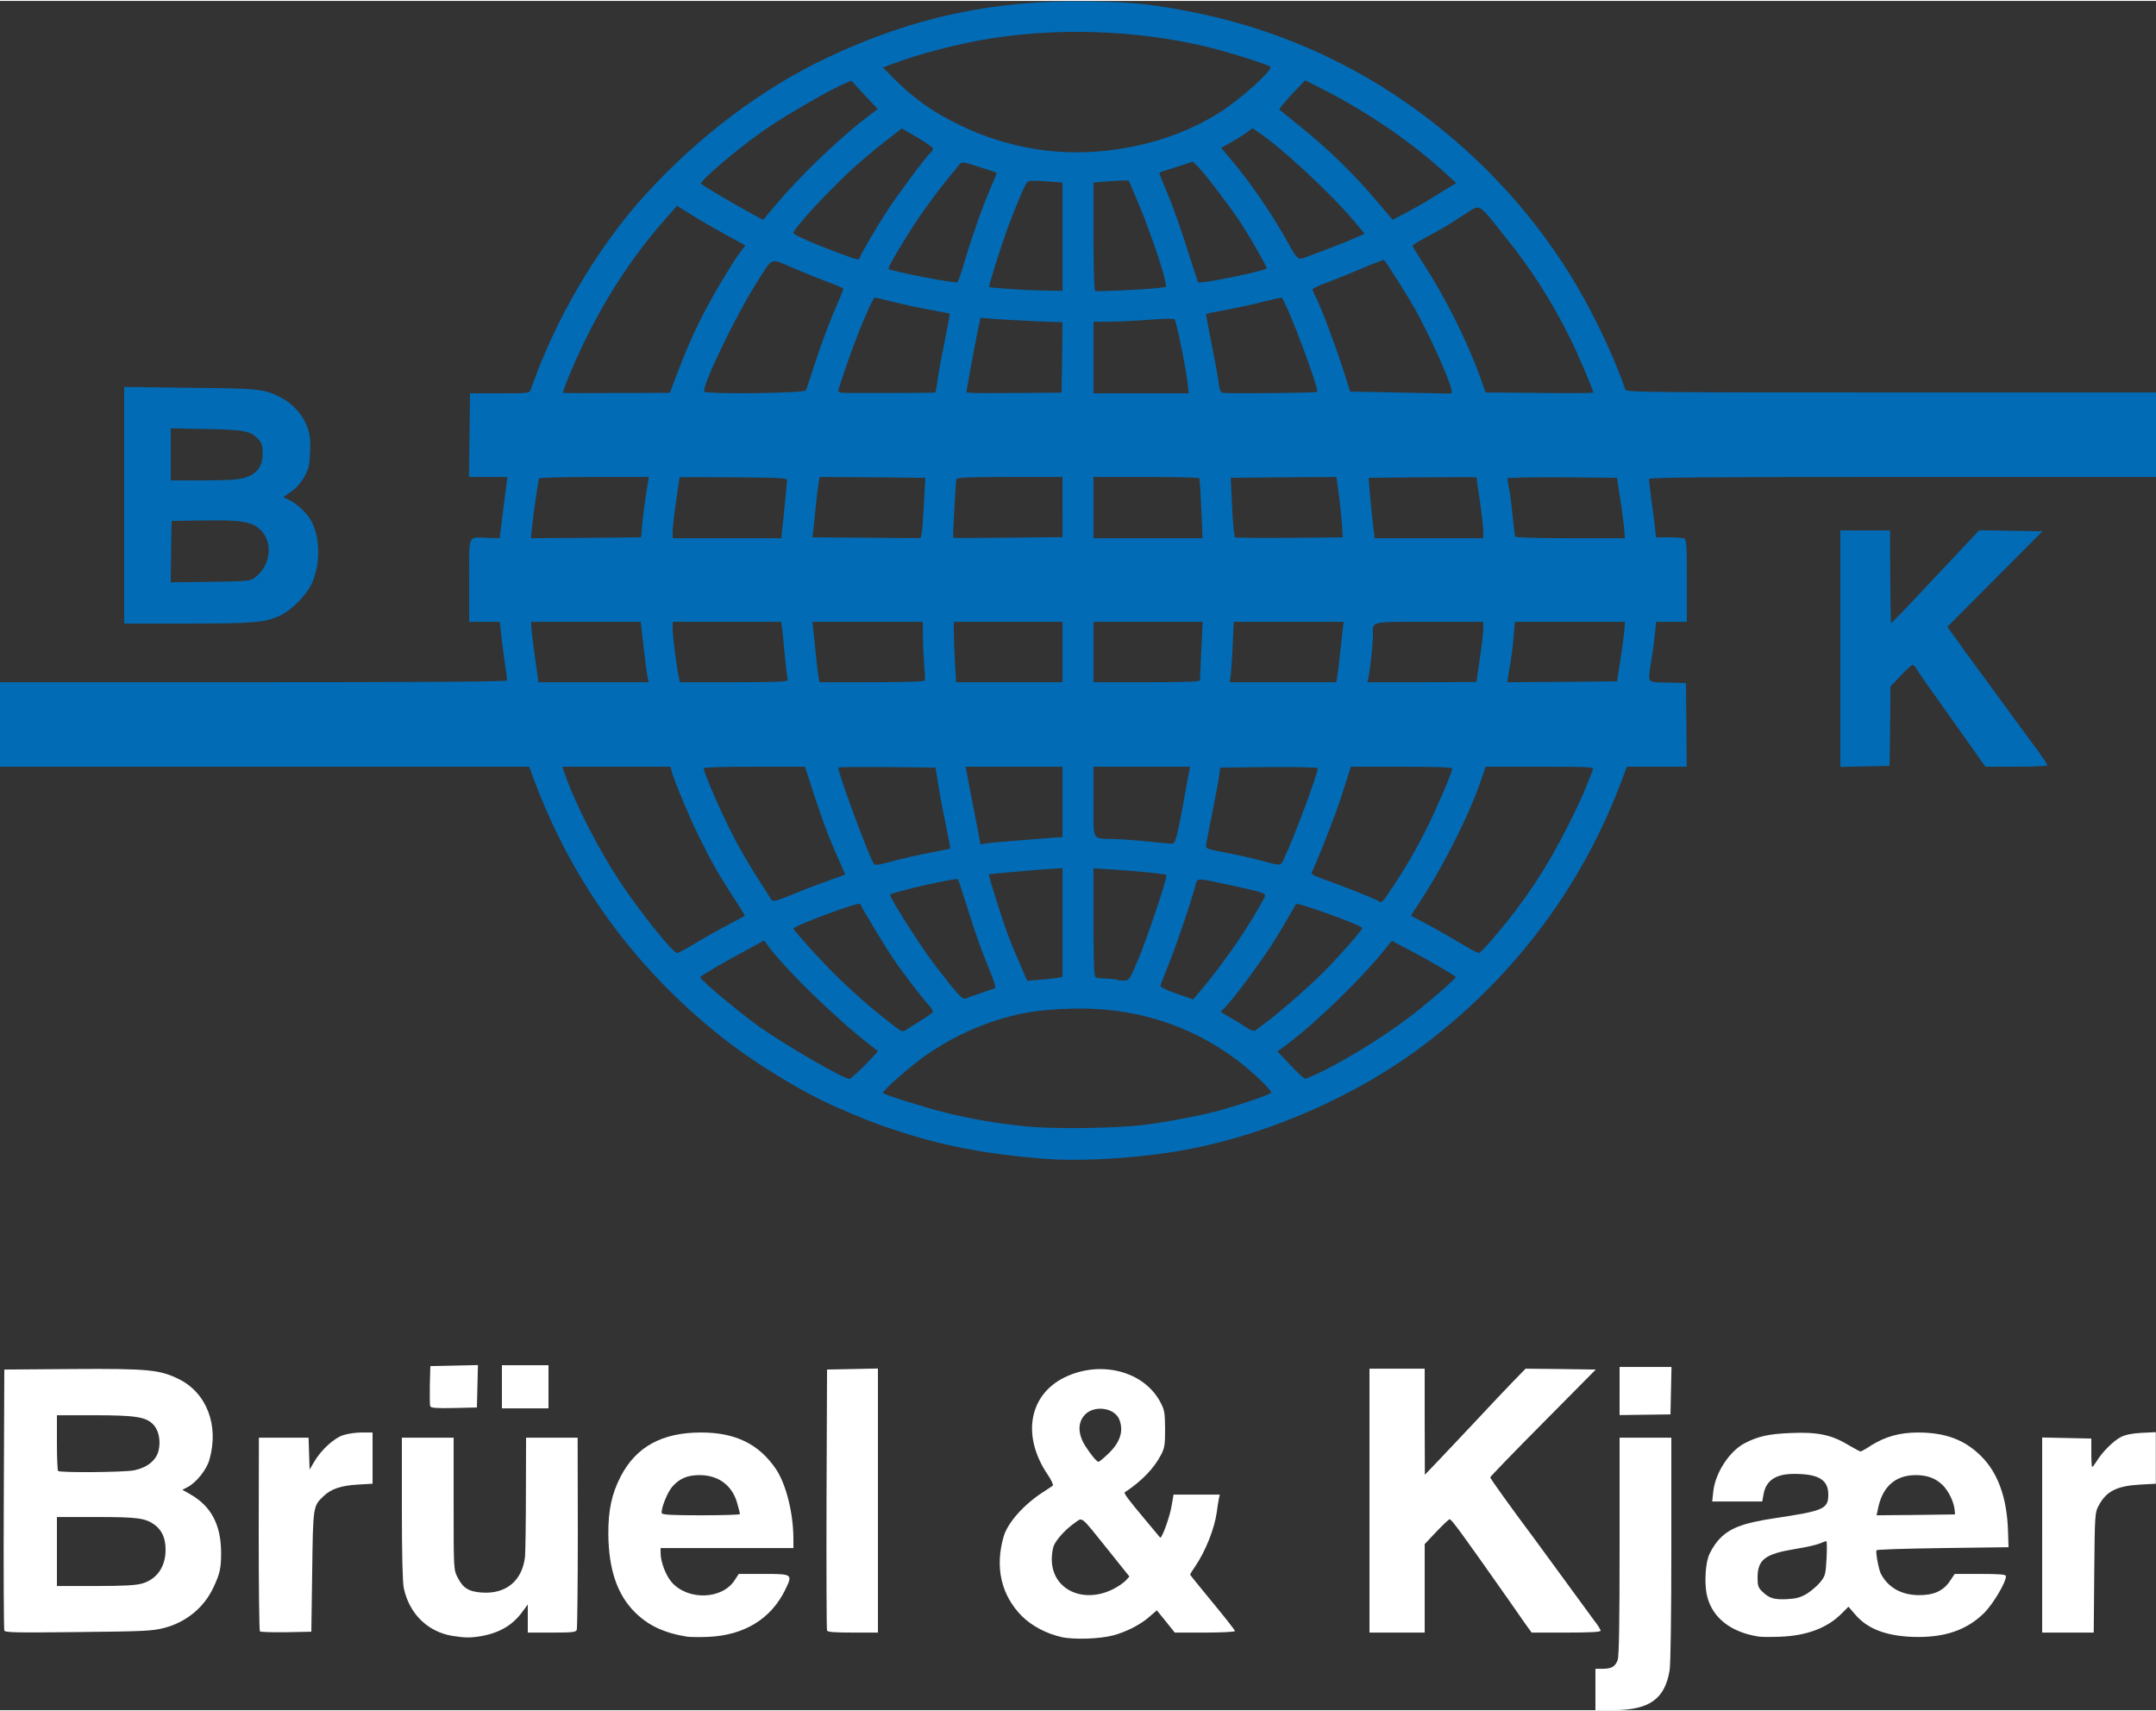
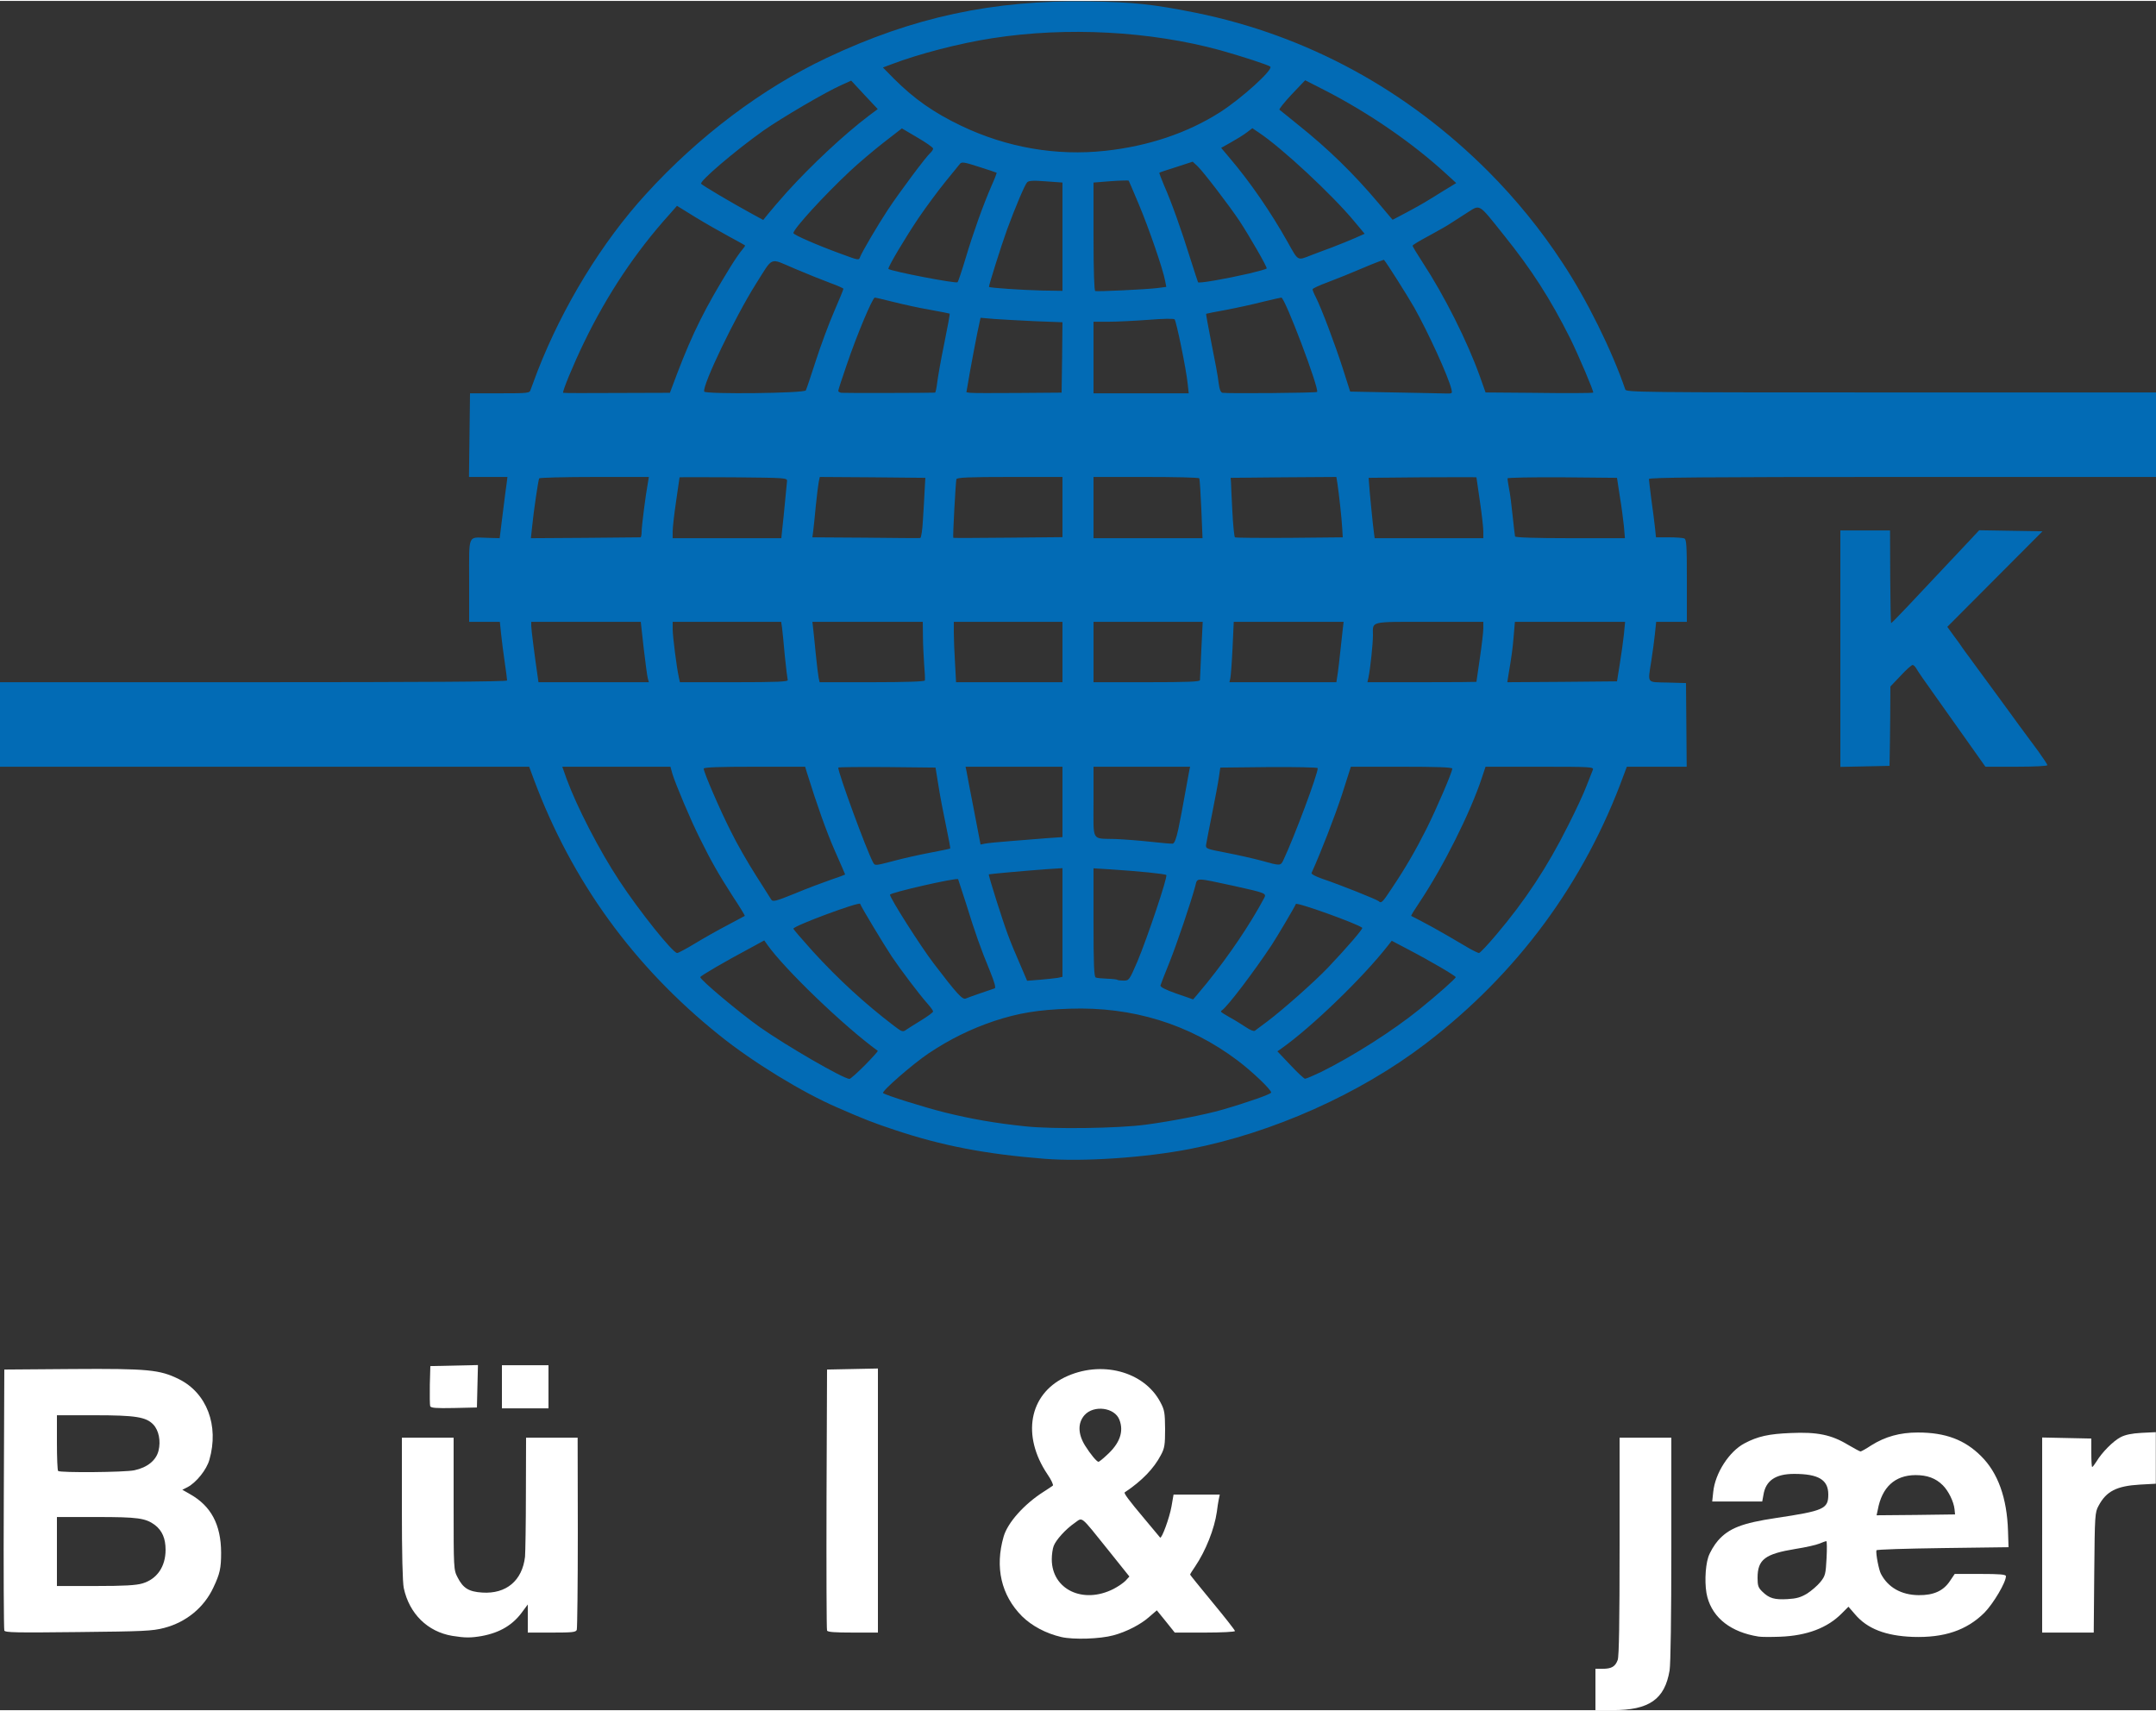
<svg xmlns="http://www.w3.org/2000/svg" version="1.0" width="126px" height="100px" viewBox="0 0 1250 991" preserveAspectRatio="xMidYMid meet">
  <rect x="0" y="0" width="1250" height="991" fill="#333333" stroke="none" />
  <g fill="#026bb5">
    <path d="M605.5 671.3 c-34.1 -2.7 -59.5 -7.6 -86.7 -16.7 -12.1 -4 -18 -6.3 -33.3 -13 -20.2 -8.7 -49.2 -26.4 -68.5 -42 -49.6 -39.8 -85.4 -89.1 -107.5 -148.3 l-2.7 -7.3 -153.4 0 -153.4 0 0 -24.5 0 -24.5 147 0 c98 0 147 -0.3 147 -1 0 -0.6 -0.6 -5.4 -1.4 -10.8 -0.8 -5.3 -1.7 -12.7 -2.1 -16.4 l-0.7 -6.8 -8.9 0 -8.9 0 0 -23.9 c0 -27.5 -1 -25.1 10.6 -24.8 l7.1 0.2 1.8 -14.5 c1 -8 2 -16 2.3 -17.7 l0.4 -3.3 -11.1 0 -11.2 0 0.3 -24.2 0.3 -24.3 17.3 0 c16.4 0 17.3 -0.1 17.8 -2 0.4 -1.1 2.2 -6 4.1 -11 14.7 -37.6 37.3 -74.6 62.8 -102.5 30.5 -33.5 67.4 -61.3 104.9 -79 49.9 -23.6 96.3 -33.6 152.1 -32.7 25.6 0.4 37 1.6 61.9 6.6 64.3 13.1 122.2 44.6 169.6 92.1 16 16.1 30.3 33.6 43 53 13.9 21 28.5 50.5 36.3 73.3 0.6 1.6 8.8 1.7 154.2 1.7 l153.5 0 0 24.5 0 24.5 -147 0 c-116 0 -147 0.3 -147 1.2 0 0.7 0.7 6 1.4 11.8 0.8 5.8 1.8 13.1 2.1 16.3 l0.6 5.7 7.4 0 c4 0 8 0.3 8.9 0.6 1.4 0.5 1.6 3.6 1.6 24.5 l0 23.9 -8.9 0 -8.9 0 -0.7 6.8 c-0.4 3.7 -1.3 10.8 -2.1 15.7 -2.1 13.6 -3 12.4 9.4 12.7 l10.7 0.3 0.2 24.3 0.2 24.2 -17.4 0 -17.3 0 -1.8 4.8 c-22.7 62.3 -61.7 115.2 -114.9 155.8 -38.1 29.1 -88.7 51.7 -136.5 61 -26.1 5.1 -62.2 7.5 -84.5 5.7z m59 -19.8 c14.4 -1.9 34.4 -5.8 44 -8.6 14.6 -4.2 28.5 -9.1 28.5 -10 0 -1.7 -11 -12.2 -19.5 -18.6 -28 -21.1 -61 -31.3 -97.5 -30 -18.1 0.6 -29.6 2.5 -43.8 7.2 -13.6 4.6 -25.5 10.5 -37.7 18.6 -9.5 6.4 -27.6 22.2 -26.5 23.1 1.3 1.2 23.9 8.3 36 11.3 15.4 3.8 29.3 6.2 46.5 8 15.8 1.7 54.1 1.2 70 -1z m-163 -34.5 c4.3 -4.4 7.7 -8.1 7.4 -8.3 -19.6 -14.2 -54.2 -47.5 -64.1 -61.6 l-1.7 -2.4 -8.8 4.8 c-14.1 7.5 -28.3 15.8 -28.3 16.5 0 1.6 22.6 20.5 34.4 28.9 15.5 10.9 48.5 30 52.1 30.1 0.6 0 4.6 -3.6 9 -8z m264.6 3.9 c18.5 -9.2 41.6 -23.9 56.9 -36.3 10.4 -8.4 21 -17.8 21 -18.6 0 -0.7 -14.2 -9.1 -27.8 -16.2 l-9.3 -4.9 -2.2 2.8 c-14.6 18.7 -44.5 47.5 -61.8 59.7 l-2.3 1.6 7.5 7.9 c4 4.3 7.9 7.9 8.5 8 0.7 0 4.9 -1.8 9.5 -4z m-231.8 -30 c3.7 -2.3 6.7 -4.5 6.7 -5 0 -0.5 -1.5 -2.6 -3.3 -4.6 -4.8 -5.4 -15.6 -19.7 -20.7 -27.3 -4.5 -6.8 -17.8 -28.8 -18.3 -30.5 -0.5 -1.4 -38.7 12.8 -38.7 14.4 0 0.4 5.1 6.3 11.3 13.2 15 16.4 30.2 30.3 47.1 43.2 4.6 3.5 5.1 3.6 7 2.2 1.2 -0.8 5.1 -3.3 8.9 -5.6z m200.7 0.6 c9 -6.8 27.2 -22.9 35 -31.1 11 -11.6 20.3 -22.4 19.8 -23 -2.3 -2.2 -38.1 -15.1 -38.5 -13.8 -0.4 1.3 -10.9 19 -14.1 23.9 -10.3 15.5 -25.3 35.3 -28.7 37.7 -1.2 0.8 -1.2 0.8 5 4.4 2.8 1.5 6.8 4.1 9 5.5 2.2 1.5 4.4 2.4 5 2 0.5 -0.4 3.9 -2.9 7.5 -5.6z m-166.5 -16.2 c3.9 -1.3 7.5 -2.6 8.2 -2.8 0.8 -0.3 -0.1 -3.5 -2.8 -10.2 -5.2 -12.5 -8.7 -22.4 -13.9 -39.3 -2.4 -7.4 -4.4 -13.6 -4.5 -13.8 -0.9 -1 -39.5 7.8 -39.5 9 0 2 17.6 29.7 25.3 39.8 13.5 17.7 16.7 21.2 18.6 20.4 0.9 -0.4 4.8 -1.8 8.6 -3.1z m131.3 -6 c12.9 -16 25.1 -34.1 33.1 -49.1 1.5 -2.8 1 -3 -17.5 -7.1 -22.8 -4.9 -21.1 -4.9 -22.4 0.1 -2.6 9.6 -10.5 33 -15 44.3 -2.7 6.6 -5 12.6 -5.2 13.3 -0.2 0.9 2.9 2.5 9.2 4.7 5.2 1.8 9.6 3.3 9.7 3.4 0.1 0.1 3.7 -4.3 8.1 -9.6z m-86.5 -2.9 l2.7 -0.6 0 -31.5 0 -31.5 -9.2 0.6 c-12.4 0.9 -33.2 2.8 -33.5 3 -0.4 0.4 8.2 27.5 11.1 35.1 1.4 3.9 4.5 11.4 6.9 16.8 l4.2 9.8 7.5 -0.6 c4.1 -0.3 8.7 -0.9 10.3 -1.1z m46.2 -9.6 c5.8 -13.9 17.6 -49 16.7 -50 -0.7 -0.7 -15.6 -2.2 -32.4 -3.3 l-9.8 -0.6 0 31.4 c0 24.3 0.3 31.6 1.3 31.9 0.6 0.3 3.7 0.6 6.7 0.7 3 0.1 5.7 0.4 5.9 0.7 0.2 0.2 1.9 0.4 3.6 0.4 3.1 0 3.3 -0.3 8 -11.2z m-256.6 -10.3 c4.9 -3 13.4 -7.8 18.8 -10.6 5.4 -2.9 9.9 -5.3 10.1 -5.4 0.2 -0.2 -3 -5.4 -7.1 -11.6 -8.1 -12.6 -12.4 -20.1 -19 -33.5 -5.2 -10.3 -13.9 -31 -15.8 -37.1 l-1.2 -4.3 -31.3 0 -31.4 0 2.6 7.3 c5.8 15.8 18.9 41.3 30.4 58.7 11.7 17.8 31.1 42 33.6 42 0.7 0 5.3 -2.5 10.3 -5.5z m464.6 -5.1 c16.7 -19.7 29.6 -39.2 41.6 -63.2 4.3 -8.4 9.1 -18.7 10.7 -23 1.7 -4.2 3.3 -8.5 3.7 -9.4 0.7 -1.7 -1.2 -1.8 -30.8 -1.8 l-31.4 0 -2.1 6.3 c-6.7 20.3 -22.4 51.7 -36.4 72.6 -2.7 4 -4.8 7.4 -4.6 7.6 0.2 0.1 2.8 1.5 5.8 3 3 1.5 9.8 5.3 15 8.3 5.2 3 11.3 6.6 13.5 7.9 2.2 1.2 4.5 2.3 5 2.3 0.6 0 5.1 -4.8 10 -10.6z m-385.7 -31.9 c4.5 -1.5 8.2 -2.9 8.2 -3 0 -0.1 -2.6 -6.2 -5.9 -13.6 -4.9 -11.1 -10.7 -27.5 -16.3 -45.6 l-1 -3.3 -29.4 0 c-20 0 -29.4 0.3 -29.4 1.1 0 2.1 9.3 23.7 15.7 36.3 3.5 7.2 10.1 18.6 14.5 25.5 4.4 7 8.5 13.3 9 14.2 0.9 1.3 2.6 0.9 13.7 -3.6 6.9 -2.9 16.3 -6.4 20.9 -8z m325 5.2 c7.8 -11.6 13.8 -21.9 20.2 -34.6 5.9 -11.8 15 -33 15 -35 0 -0.8 -9.4 -1.1 -29.4 -1.1 l-29.4 0 -5.2 16.3 c-4.2 12.7 -11.9 32.7 -17.6 45.3 -0.3 0.6 2.3 2 6.3 3.4 9.9 3.3 31.7 12 32.7 13 1.4 1.4 2.2 0.6 7.4 -7.3z m-288.6 -16.1 c5.1 -1.4 14.5 -3.5 20.8 -4.7 6.3 -1.2 11.7 -2.3 11.9 -2.5 0.2 -0.1 -0.9 -6 -2.4 -13.1 -1.5 -7 -3.5 -17.5 -4.4 -23.3 l-1.7 -10.5 -28.2 -0.3 c-15.5 -0.1 -28.2 0 -28.2 0.3 0 3.3 16.2 47.4 20.1 54.8 1.2 2.2 0.9 2.2 12.1 -0.7z m225.8 -0.3 c6.5 -13.8 20 -49.9 20 -53.5 0 -0.4 -12.6 -0.7 -28.2 -0.6 l-28.3 0.3 -0.8 5.5 c-0.4 3 -2.2 12.5 -3.9 21 -1.7 8.5 -3.3 16.6 -3.5 18 -0.4 2.5 -0.2 2.6 11.8 4.9 6.8 1.3 15.9 3.4 20.4 4.6 10.6 3 11 3 12.5 -0.2z m-158 -11.2 c6.9 -0.6 16.4 -1.3 21.3 -1.7 l8.7 -0.6 0 -20.4 0 -20.4 -28.1 0 -28.1 0 0.6 2.8 c0.2 1.5 2.2 11.6 4.3 22.5 l3.8 19.8 2.5 -0.5 c1.4 -0.3 8.1 -1 15 -1.5z m97.2 -7.1 c1 -4.7 2.7 -13.7 3.8 -20 1.1 -6.3 2.3 -12.5 2.5 -13.7 l0.5 -2.3 -28 0 -28 0 0 20.4 c0 23.5 -1.4 21.1 12.5 21.5 5 0.2 14.2 0.9 20.5 1.6 6.3 0.7 12.1 1.2 12.9 1.1 1 -0.1 2.1 -2.9 3.3 -8.6z m-307.6 -87.2 c-0.4 -1.3 -1.4 -9.2 -2.4 -17.5 l-1.7 -15.3 -31.7 0 -31.8 0 0 2.3 c0 2 2.1 18.3 3.6 28.5 l0.6 4.2 32 0 32 0 -0.6 -2.2z m81.1 0.9 c-0.2 -0.7 -1 -7.1 -1.7 -14.2 -0.6 -7.2 -1.4 -14.5 -1.6 -16.2 l-0.5 -3.3 -31.4 0 -31.5 0 0 4.3 c0 4 2.3 22.2 3.6 28 l0.6 2.7 31.5 0 c25.2 0 31.4 -0.3 31 -1.3z m79.5 0.3 c0.2 -0.6 0 -4.8 -0.4 -9.3 -0.3 -4.5 -0.7 -11.9 -0.7 -16.4 l-0.1 -8.3 -32 0 -32 0 0.5 4.3 c0.3 2.3 0.9 8.9 1.5 14.7 0.6 5.8 1.3 11.7 1.6 13.3 l0.6 2.7 30.3 0 c20.1 0 30.5 -0.4 30.7 -1z m79.8 -16.5 l0 -17.5 -31.5 0 -31.5 0 0 6.3 c0 3.4 0.3 11.3 0.7 17.5 l0.6 11.2 30.9 0 30.8 0 0 -17.5z m79.7 16.3 c0 -0.7 0.4 -8.6 0.8 -17.5 l0.8 -16.3 -31.7 0 -31.6 0 0 17.5 0 17.5 30.8 0 c24 0 30.9 -0.3 30.9 -1.2z m79.6 -2 c0.5 -2.9 1.2 -8.9 3.2 -27.5 l0.5 -4.3 -31.9 0 -31.8 0 -0.7 15.3 c-0.4 8.3 -1 16.2 -1.3 17.5 l-0.5 2.2 31 0 31 0 0.5 -3.2z m80.7 3 c0 -0.2 0.9 -6.4 2 -13.8 1.1 -7.4 2 -15.2 2 -17.2 l0 -3.8 -31.4 0 c-35.2 0 -32.6 -0.6 -32.6 7.9 0 4.7 -1.5 19.2 -2.6 24.4 l-0.6 2.7 31.6 0 c17.4 0 31.6 -0.1 31.6 -0.2z m83.1 -10.3 c0.9 -5.5 2 -13.3 2.4 -17.2 l0.7 -7.3 -32 0 -31.9 0 -0.7 8.3 c-0.6 7.3 -1.1 11 -3.2 23.5 l-0.5 3.2 31.8 -0.2 31.8 -0.3 1.6 -10z m-567.8 -73.5 c0.4 0 0.7 -1.5 0.7 -3.2 0 -3.4 2.4 -21.8 3.6 -28.2 l0.6 -3.6 -31.5 0 c-17.4 0 -31.8 0.4 -32.1 0.8 -0.5 0.9 -3.2 18.9 -4.1 28.2 l-0.7 6.5 31.4 -0.2 c17.2 -0.2 31.6 -0.3 32.1 -0.3z m82.1 -3.5 c0.4 -3.3 1.1 -10.1 2.9 -29 0.2 -2 -0.5 -2 -31 -2.3 -17.2 -0.1 -31.3 -0.1 -31.3 0 0 0.2 -0.9 6.4 -2 13.8 -1.1 7.4 -2 15.3 -2 17.5 l0 4 31.5 0 31.5 0 0.4 -4z m81.7 -6.6 c0.4 -5.7 0.8 -13.5 1 -17.4 l0.4 -7 -30.6 -0.3 -30.6 -0.2 -0.6 2.8 c-0.3 1.6 -1.1 7.7 -1.7 13.8 -0.5 6 -1.3 12.6 -1.5 14.6 l-0.5 3.8 30.7 0.2 c17 0.2 31.3 0.3 31.8 0.2 0.6 0 1.3 -4.7 1.6 -10.5z m80.9 -7.4 l0 -17.5 -30.5 0 c-23.6 0 -30.7 0.3 -31 1.3 -0.4 1.2 -2.2 33.7 -1.8 34 0.1 0.1 14.3 0.1 31.7 -0.1 l31.6 -0.3 0 -17.4z m80.5 1 c-0.4 -9.3 -0.9 -17.3 -1.2 -17.7 -0.2 -0.5 -14.1 -0.8 -30.9 -0.8 l-30.4 0 0 17.8 0 17.7 31.6 0 31.6 0 -0.7 -17z m81.7 11.3 c-0.3 -5.8 -1.9 -20.1 -2.8 -26.1 l-0.6 -3.7 -30.6 0.2 -30.7 0.3 0.2 2.5 c0 1.4 0.4 9 0.8 17 0.4 8 1.1 14.7 1.5 15 0.5 0.3 14.7 0.4 31.7 0.3 l30.8 -0.3 -0.3 -5.2z m81.8 1.7 c0 -2.2 -0.9 -10.1 -2 -17.5 -1.1 -7.4 -2 -13.6 -2 -13.8 0 -0.1 -14.1 -0.1 -31.2 0 l-31.3 0.3 0.2 2.5 c0.2 4.2 2.4 26.3 2.9 29.5 l0.4 3 31.5 0 31.5 0 0 -4z m81.5 -3 c-0.4 -3.8 -1.4 -11.7 -2.4 -17.5 l-1.6 -10.5 -31.8 -0.3 c-17.7 -0.1 -31.7 0.2 -31.7 0.6 0 0.5 0.4 3.1 0.9 5.9 0.6 2.7 1.5 9.8 2.1 15.9 0.6 6 1.3 11.4 1.4 11.9 0.2 0.6 11.8 1 32 1 l31.7 0 -0.6 -7z m-549 -88.2 c9.2 -24.1 16.4 -38.4 30.8 -61.8 2.7 -4.4 5.9 -9 7 -10.2 1.1 -1.3 1.9 -2.4 1.6 -2.6 -0.2 -0.2 -4.4 -2.5 -9.2 -5.1 -4.8 -2.6 -13.6 -7.6 -19.5 -11.2 l-10.7 -6.6 -4.3 4.9 c-19.7 21.8 -36.2 46.6 -49.6 74.3 -6.3 13 -12.7 28.6 -12.1 29.2 0.2 0.2 14.2 0.2 31.1 0.1 l30.8 -0.1 4.1 -10.9z m74.7 9.5 c0.4 -0.7 3 -8.5 5.8 -17.2 2.8 -8.7 7.6 -21.6 10.6 -28.5 3 -6.9 5.4 -12.8 5.4 -13.2 0 -0.3 -3.5 -1.9 -7.7 -3.4 -4.3 -1.6 -13.6 -5.3 -20.6 -8.3 -14.9 -6.3 -12.1 -7.4 -22.4 8.8 -12 19 -31.3 59.1 -30 62.5 0.7 1.6 58 1 58.9 -0.7z m74.9 1.3 c0.4 -0.1 0.9 -2.8 1.3 -6 0.4 -3.3 2.2 -13.5 4.1 -22.7 1.9 -9.3 3.3 -16.9 3.1 -17.1 -0.1 -0.1 -5.2 -1.1 -11.2 -2.2 -6 -1 -15.5 -3.1 -21.1 -4.5 -5.6 -1.4 -10.6 -2.6 -11.1 -2.6 -1.3 0 -10.4 21.6 -16.2 38.7 -2.8 8 -5 14.9 -5 15.4 0 0.4 0.8 0.9 1.7 1.1 1.3 0.2 51.4 0.1 54.4 -0.1z m73.7 -20.4 l0.2 -20.4 -15.7 -0.6 c-8.7 -0.4 -19.4 -1 -23.8 -1.3 l-8 -0.7 -1.9 8.9 c-1 4.9 -2.8 14.6 -4.1 21.6 l-2.2 12.7 2.1 0.3 c1.2 0.2 13.6 0.2 27.6 0.1 l25.5 -0.2 0.3 -20.4z m72.8 15.3 c-0.8 -8.3 -6.6 -36.4 -7.6 -37.4 -0.5 -0.5 -6.8 -0.4 -15.3 0.3 -8 0.6 -18.4 1.1 -23.1 1.1 l-8.6 0 0 20.8 0 20.7 27.6 0 27.6 0 -0.6 -5.5z m75 4.7 c1.5 -1.5 -18.6 -54.7 -20.7 -54.7 -0.4 0 -5.2 1.1 -10.6 2.4 -5.4 1.4 -15 3.5 -21.3 4.7 -6.3 1.1 -11.6 2.2 -11.7 2.3 -0.2 0.1 1.3 7.9 3.1 17.2 1.9 9.3 3.8 19.5 4.1 22.6 0.5 4 1.2 5.8 2.3 6 2.7 0.5 54.3 0.1 54.8 -0.5z m77.9 -1.6 c-1.9 -7.7 -13.5 -33 -21.6 -47.4 -4.2 -7.3 -15.9 -25.8 -17.5 -27.6 -0.1 -0.1 -5.6 1.9 -12.1 4.7 -6.5 2.8 -15.7 6.5 -20.5 8.3 -4.9 1.8 -8.8 3.6 -8.8 4.1 0 0.5 0.8 2.5 1.9 4.6 3.3 6.6 10.9 26.7 15.5 40.9 l4.4 13.8 25.9 0.5 c14.2 0.3 27.5 0.5 29.6 0.6 3.7 0.1 3.8 0 3.2 -2.5z m82.2 2 c0.6 -0.3 -8.5 -21.6 -13.2 -31.2 -11.7 -23.3 -22.4 -40 -38.9 -60.5 -14.8 -18.5 -13.2 -17.5 -21.3 -12.4 -3.8 2.4 -8 5.1 -9.5 6.1 -1.4 1 -6.9 4.1 -12.2 7 -5.3 2.8 -9.6 5.4 -9.6 5.8 0 0.5 2.6 4.8 5.8 9.7 12.7 19.4 25.9 45.7 33.2 66.1 l3.3 9.3 25.6 0.2 c22.1 0.3 36.2 0.2 36.8 -0.1z m-252.9 -60.6 l5.4 -0.7 -0.7 -3.6 c-1.2 -6.6 -9.4 -30.4 -15.2 -44.2 -3.1 -7.4 -5.8 -13.7 -5.9 -13.8 -0.1 -0.2 -4.8 -0.1 -10.3 0.3 l-10.1 0.8 0 31.2 c0 20 0.4 31.5 1 31.7 1.3 0.4 29.1 -0.9 35.8 -1.7z m-54.8 -29.8 l0 -31.4 -9.6 -0.7 c-7.5 -0.6 -10 -0.4 -10.9 0.6 -1.4 1.5 -6.8 14.3 -11.6 27.3 -3.6 10 -10.8 32.9 -10.5 33.3 0.6 0.6 19.1 1.8 30.4 2.1 l12.2 0.2 0 -31.4z m-56.1 12.3 c4.4 -14.7 10 -30.4 15 -41.9 1.8 -4 3.1 -7.4 2.9 -7.5 -0.2 -0.1 -4.7 -1.7 -10.2 -3.4 -8.3 -2.7 -10 -3 -11 -1.8 -0.6 0.8 -4.5 5.6 -8.7 10.7 -4.2 5.2 -11 14.4 -15.1 20.4 -7.7 11.4 -18.4 29.3 -17.7 29.9 1.9 1.4 39.1 8.6 40.1 7.7 0.3 -0.3 2.5 -6.7 4.7 -14.1z m164.5 9 c5.3 -1.3 9.8 -2.5 10 -2.9 0.4 -0.7 -9.7 -18.3 -15.8 -27.6 -5.8 -8.7 -21 -28.6 -24.3 -31.7 l-2.8 -2.6 -9.5 3.1 c-5.2 1.6 -9.6 3.1 -9.8 3.3 -0.2 0.1 1 3.3 2.6 7.1 4.3 9.6 10.3 26.5 15.2 42.3 2.4 7.4 4.4 13.8 4.6 14.1 0.4 0.8 15.9 -1.9 29.8 -5.1z m-225.7 -9.6 c1.1 -2.9 10.2 -18.4 16 -27.2 6.5 -9.9 22.4 -31.2 24.8 -33.2 0.8 -0.7 1.5 -1.8 1.5 -2.4 0 -0.6 -4.1 -3.5 -9.1 -6.4 l-9 -5.3 -10.7 8.3 c-5.9 4.6 -14.5 11.9 -19.2 16.3 -15.2 14.2 -33 33.7 -33 36.1 0 1 13.8 7 27.5 12 10.6 3.9 10.4 3.9 11.2 1.8z m261.3 -0.9 c1.9 -0.7 7.3 -2.8 12 -4.5 4.7 -1.8 10.9 -4.3 13.8 -5.6 l5.4 -2.4 -6.1 -7.3 c-12.7 -15.3 -42 -42.6 -55.3 -51.4 l-3.7 -2.5 -3.3 2.5 c-1.8 1.4 -5.9 3.9 -9.1 5.7 l-5.7 3.2 4.8 5.7 c12.1 14.2 23.9 31.4 33.8 49 6.2 11.1 5.5 10.7 13.4 7.6z m-303.9 -36.5 c14 -15.5 33.3 -33.6 47.6 -44.4 l5.2 -3.9 -7.7 -8.2 -7.7 -8.3 -5.5 2.5 c-9.1 4 -34.5 18.9 -45.4 26.5 -16.3 11.6 -37.1 29.3 -36.1 30.8 0.6 0.9 17.7 11 28.5 16.9 l7.5 4.1 3 -3.7 c1.7 -2.1 6.4 -7.6 10.6 -12.3z m369.9 5.8 c1.4 -0.8 6.1 -3.7 10.4 -6.4 l7.9 -4.8 -5.9 -5.4 c-19.4 -17.8 -44.6 -35.2 -70.3 -48.4 l-11.4 -5.8 -7.8 8.2 c-4.3 4.6 -7.5 8.6 -7.1 8.9 0.4 0.3 5.3 4.2 10.8 8.7 17.5 14 32 28.1 46.6 45.4 l8.2 9.7 8 -4.2 c4.5 -2.4 9.2 -5 10.6 -5.9z m-185.2 -29.9 c25.1 -2.7 47.8 -10.4 66.6 -22.4 12.5 -8 30.9 -24.7 29.1 -26.4 -1.2 -1 -16.5 -6 -29 -9.5 -40.6 -11.1 -88.9 -13.7 -132 -7 -19 2.9 -42.9 9.1 -58.8 15.2 l-4.8 1.8 6.3 6.4 c11.8 11.8 23 19.7 39.1 27.4 26.3 12.6 55.2 17.6 83.5 14.5z" />
    <path d="M1067 375.5 l0 -68.5 14.4 0 14.4 0 0.1 26.7 c0.1 14.7 0.3 26.8 0.5 27 0.3 0.3 8.7 -8.6 45.2 -47.5 l5.9 -6.3 18.3 0.3 18.4 0.3 -27.6 27.7 -27.6 27.7 3.7 5.1 c2.1 2.8 4.5 6.1 5.3 7.4 0.8 1.2 2.7 3.7 4.1 5.6 1.4 1.9 5.8 8 9.9 13.5 4 5.5 8.7 11.9 10.4 14.2 1.7 2.3 5.6 7.6 8.6 11.8 3 4.1 7.9 10.7 10.8 14.6 2.8 3.9 5.2 7.5 5.2 8 0 0.5 -7.5 0.9 -17.9 0.9 l-18 0 -9.7 -13.7 c-5.4 -7.6 -14.2 -20 -19.5 -27.5 -5.4 -7.5 -10.3 -14.6 -10.9 -15.8 -0.6 -1.1 -1.6 -2 -2.1 -2 -0.6 0 -3.8 2.8 -7 6.3 l-5.9 6.2 -0.1 17.5 c-0.1 9.6 -0.2 20 -0.3 23 l-0.1 5.5 -14.2 0.3 -14.3 0.3 0 -68.6z" />
-     <path d="M72 292.4 l0 -68.6 38.3 0.5 c40.6 0.4 42.9 0.7 52.7 5.7 6.5 3.3 12.5 9.9 15 16.7 1.8 4.8 2.1 7.3 1.8 14.8 -0.3 7.9 -0.8 9.8 -3.4 14.5 -1.9 3.4 -4.8 6.6 -7.7 8.6 l-4.5 3.1 3.4 1.6 c5 2.4 11 8.3 13.3 13 5 10.3 4.7 25.6 -0.5 36.2 -3.4 6.7 -11.6 14.9 -18.1 17.9 -8.3 4 -15.4 4.6 -54 4.6 l-36.3 0 0 -68.6z m75.7 42 c9.5 -7.1 10.9 -21.1 2.8 -28.2 -4.9 -4.4 -11 -5.3 -32.5 -5 l-18.5 0.3 -0.3 17.8 -0.2 17.8 22.9 -0.3 c21.5 -0.3 23.1 -0.4 25.8 -2.4z m-5.9 -57.9 c7.2 -2.2 10.5 -6.6 10.5 -14.1 0 -4.4 -0.5 -6 -2.4 -8.1 -4.6 -5 -7.8 -5.6 -30.1 -6.1 l-20.8 -0.4 0 15.1 0 15.1 18.8 0 c14 0 20.2 -0.4 24 -1.5z" />
  </g>
  <g fill="#ffffff">
    <path d="M925 979 l0 -12 4.1 0 c5.3 0 7.4 -1.3 8.8 -5.1 0.8 -2.2 1.1 -22.7 1.1 -66 l0 -62.9 15 0 15 0 0 64.3 c0 39.4 -0.4 66.7 -1 70.6 -2.8 16.8 -11.8 23.1 -33.1 23.1 l-9.9 0 0 -12z" />
    <path d="M615.4 948.6 c-9 -2.1 -17.1 -6.4 -22.9 -12.1 -12 -12.1 -15.8 -28.3 -10.6 -46.2 2.3 -8 11.8 -18.7 23.1 -25.9 2.5 -1.6 4.9 -3.2 5.4 -3.6 0.5 -0.3 -0.9 -3.4 -3.2 -6.7 -14.9 -22.3 -10.6 -46 10.1 -56.1 20.9 -10.1 46 -3.6 55.5 14.5 2.4 4.5 2.6 6.1 2.7 15.5 0 9.1 -0.3 11.1 -2.4 15 -4.1 7.9 -11.1 15.1 -21 21.7 -0.7 0.4 2.3 4.5 11.4 15.3 4.8 5.8 8.9 10.7 9.1 10.9 0.9 1 5.5 -11.6 6.6 -18 l1.2 -6.9 13.4 0 13.4 0 -0.6 2.8 c-0.3 1.5 -0.8 4.7 -1.1 7.2 -1.4 9.9 -6.5 22.7 -12.6 31.7 -1.6 2.3 -2.9 4.4 -2.9 4.7 0 0.2 5.9 7.5 13 16.1 7.2 8.7 13 16.1 13 16.6 0 0.5 -7.9 0.9 -17.5 0.9 l-17.4 0 -5.2 -6.5 -5.2 -6.4 -4.4 3.8 c-4.9 4.4 -13.3 8.7 -20.8 10.7 -7.7 2.1 -23 2.6 -30.1 1z m30.2 -27.9 c2.7 -1.4 5.9 -3.6 7.1 -4.9 l2.1 -2.3 -12.4 -15.5 c-16.5 -20.5 -14.5 -18.9 -19.4 -15.5 -5.1 3.5 -10.8 9.8 -12.1 13.3 -0.6 1.5 -1.1 5 -1.1 7.7 0 17.5 18.1 26.2 35.8 17.2z m-4 -77.5 c7.6 -6.8 10.1 -13.7 7.4 -20.6 -2.7 -7.1 -14.8 -8.7 -20.2 -2.7 -4 4.5 -3.9 10.9 0.3 17.7 3.2 5.1 6.8 9.4 7.8 9.4 0.3 0 2.5 -1.7 4.7 -3.8z" />
    <path d="M262.2 947.9 c-14.3 -2.4 -24.9 -12.8 -28.1 -27.7 -0.7 -3.4 -1.1 -19.7 -1.1 -46.2 l0 -41 15 0 15 0 0 38.3 c0 37.7 0 38.3 2.3 42.7 3.2 6.3 6.5 8.3 14.3 8.8 13.9 0.9 23.2 -6.9 24.8 -20.8 0.2 -2.5 0.5 -19 0.5 -36.7 l0.1 -32.3 15 0 14.9 0 0.1 54.9 c0 30.2 -0.3 55.6 -0.6 56.5 -0.5 1.4 -2.6 1.6 -14.5 1.6 l-13.9 0 0 -8.2 0 -8.1 -2.9 3.9 c-5.6 7.9 -13.1 12.4 -23.8 14.4 -6.4 1.1 -9.6 1.1 -17.1 -0.1z" />
-     <path d="M398.5 948.4 c-13.6 -2.2 -22.7 -6.5 -30.5 -14.3 -10.2 -10.2 -15.1 -24.8 -15.3 -45.1 -0.1 -13.9 2 -23.5 7.1 -33.4 9 -17.4 24.1 -25.6 46.7 -25.6 19.9 0 33.5 6.7 43.3 21.1 5.9 8.7 10.1 25.3 10.2 40.2 l0 5.7 -38.5 0 -38.5 0 0 2.8 c0 5.3 3.1 13.3 6.6 17.2 9.5 10.5 29.1 9.8 36.3 -1.3 l2.4 -3.7 14.4 0 c16.9 0 17 0.1 12.5 9.3 -8.3 16.9 -23.8 26.3 -44.7 27.2 -4.9 0.2 -10.3 0.1 -12 -0.1z m30.5 -71.1 c0 -0.4 -0.7 -3.3 -1.6 -6.4 -2.9 -10.3 -10.9 -16.2 -21.9 -16.2 -6.9 0 -11.6 2 -15.7 6.7 -2.9 3.2 -6.8 13.2 -6.1 15.4 0.4 0.9 5.8 1.2 22.9 1.2 12.3 0 22.4 -0.3 22.4 -0.7z" />
    <path d="M1019.5 948.3 c-15.8 -2.5 -26.3 -10.6 -29.6 -22.8 -1.7 -6.1 -1.4 -17.3 0.5 -23.2 0.9 -2.8 3.5 -7.2 5.7 -9.7 6.3 -7.1 14 -10.1 33.4 -13 28 -4.2 30.5 -5.3 30.5 -13.7 0 -8.5 -5.7 -11.9 -19.8 -11.9 -10.8 0 -16.5 3.9 -17.8 12.2 l-0.7 3.8 -14.5 0 -14.5 0 0.6 -5.6 c1.1 -10.8 9.2 -23.4 18.1 -28.1 7.7 -4.1 14.2 -5.5 26.8 -6 15.4 -0.7 23.6 1 33.2 6.8 3.6 2.1 6.9 3.9 7.3 3.9 0.4 0 3.3 -1.6 6.3 -3.6 8 -5 16.5 -7.4 26.9 -7.4 16 0 27.2 4.2 36.7 13.7 9.8 9.7 15 24.3 15.6 43.3 l0.3 9.5 -38.3 0.5 c-21 0.3 -38.3 0.8 -38.3 1.3 -0.4 2.1 1.4 11.3 2.6 13.6 4.1 7.9 11.8 12.3 21.9 12.4 8.7 0.1 14.4 -2.5 18.2 -8.3 l2.7 -4 14.8 0 c11.4 0 14.9 0.3 14.9 1.3 0 3.6 -7.3 15.9 -12.5 21.2 -10.3 10.2 -23.3 14.6 -41.5 14 -15.7 -0.6 -26.4 -4.7 -33.5 -13.1 l-3.8 -4.4 -3.9 3.9 c-8.3 8.4 -20.2 12.9 -35.7 13.5 -5.3 0.2 -10.9 0.2 -12.6 -0.1z m28.2 -24.9 c2.5 -1.6 6 -4.6 7.7 -6.7 2.9 -3.6 3.1 -4.6 3.6 -13.8 0.3 -5.4 0.2 -9.9 -0.1 -9.9 -0.4 0 -2.2 0.6 -4 1.4 -1.9 0.8 -8.1 2.2 -13.9 3.1 -17.7 2.9 -22 6.1 -22 16.8 0 4.5 0.4 5.7 2.8 8 4 3.9 7 4.7 14.5 4.3 5.3 -0.3 7.7 -1 11.4 -3.2z m85.5 -48.9 c-0.5 -4.5 -3.5 -10.6 -6.8 -13.9 -4.1 -4.1 -9 -5.9 -15.9 -5.9 -11.9 0.1 -19.4 7 -21.8 20.1 l-0.7 3.2 22.8 -0.2 22.7 -0.3 -0.3 -3z" />
    <path d="M2.5 944.8 c-0.3 -0.8 -0.5 -35.2 -0.3 -76.4 l0.3 -74.9 39.5 -0.3 c44 -0.3 50.6 0.4 61.6 5.8 16.3 8 23.5 27 17.8 46.8 -1.6 5.8 -7.6 13.2 -12.7 15.9 l-3 1.5 4.4 2.5 c12.3 6.9 18 17.7 18.1 33.9 0 9.1 -0.7 12.3 -4.5 20.3 -5.4 11.6 -15.8 20.1 -28.5 23.4 -6.9 1.8 -11.9 2 -49.9 2.4 -36 0.4 -42.4 0.3 -42.8 -0.9z m80.1 -27.3 c8.4 -2.5 13.4 -9.7 13.4 -19.5 0 -6.6 -2 -11.1 -6.1 -14.3 -5.5 -4.1 -9.9 -4.7 -34.1 -4.7 l-22.8 0 0 20 0 20 22.3 0 c16.8 0 23.6 -0.4 27.3 -1.5z m-4.7 -65.6 c7.5 -1.6 12.6 -5.7 14 -11.3 1.4 -5.6 0.2 -11.8 -3 -15.2 -4.2 -4.4 -10.2 -5.4 -34.1 -5.4 l-21.8 0 0 15.8 c0 8.7 0.3 16.2 0.7 16.5 1.1 1.1 38.8 0.8 44.2 -0.4z" />
-     <path d="M150.7 945.3 c-0.4 -0.3 -0.7 -25.8 -0.7 -56.5 l0.1 -55.8 14.4 0 14.4 0 0.3 9.3 0.3 9.2 2.7 -4.6 c4 -6.8 11.3 -13.5 16.6 -15.3 2.5 -0.9 7.4 -1.6 10.9 -1.6 l6.3 0 0 14.9 0 14.8 -8.7 0.5 c-9.7 0.6 -15.3 2.5 -19.6 6.6 -6.2 5.9 -6.2 5.5 -6.7 43.7 l-0.5 35 -14.6 0.3 c-8 0.1 -14.8 -0.1 -15.2 -0.5z" />
    <path d="M479.5 944.8 c-0.3 -0.7 -0.4 -35 -0.3 -76.3 l0.3 -75 14.8 -0.3 14.7 -0.3 0 76.6 0 76.5 -14.5 0 c-10.7 0 -14.7 -0.3 -15 -1.2z" />
-     <path d="M794 869.5 l0 -76.5 16 0 16 0 0 30.8 0.1 30.7 8.7 -9.1 c4.8 -5 14.5 -15.4 21.7 -23 7.1 -7.7 16.4 -17.4 20.5 -21.7 l7.5 -7.7 20.4 0.2 20.3 0.3 -30.6 30.9 c-16.8 16.9 -30.6 31.2 -30.6 31.6 0 0.7 11.9 17.3 25.5 35.5 2.9 3.9 11.1 15.1 18.3 25 7.2 9.9 14.7 20.1 16.6 22.7 2 2.5 3.6 5.1 3.6 5.7 0 0.8 -6.2 1.1 -20 1.1 l-20 0 -4.1 -5.7 c-2.2 -3.2 -6.6 -9.4 -9.7 -13.9 -27 -38.4 -32.8 -46.4 -33.8 -46.1 -0.5 0.1 -4 3.4 -7.7 7.3 l-6.7 7.1 0 25.7 0 25.6 -16 0 -16 0 0 -76.5z" />
    <path d="M1184 889.5 l0 -56.6 14.3 0.3 14.2 0.3 0 8.3 c0 4.5 0.2 8.2 0.5 8.2 0.3 0 1.4 -1.5 2.5 -3.2 3.1 -5.2 9.6 -11.8 14 -14.1 2.7 -1.4 6.5 -2.2 12.2 -2.5 l8.2 -0.4 0 14.9 0 15 -9.2 0.5 c-13.5 0.8 -19.5 3.8 -24 12.3 -2.1 3.8 -2.2 5.4 -2.5 38.8 l-0.3 34.7 -14.9 0 -15 0 0 -56.5z" />
-     <path d="M939 805.9 l0 -13.9 15 0 15.1 0 -0.3 13.8 -0.3 13.7 -14.7 0.2 -14.8 0.2 0 -14z" />
    <path d="M249.4 814.7 c-0.2 -0.7 -0.3 -6.2 -0.2 -12.3 l0.3 -10.9 13.8 -0.3 13.8 -0.3 -0.3 12.3 -0.3 12.3 -13.3 0.3 c-10.4 0.2 -13.4 0 -13.8 -1.1z" />
    <path d="M291 803.5 l0 -12.5 13.5 0 13.5 0 0 12.5 0 12.5 -13.5 0 -13.5 0 0 -12.5z" />
  </g>
</svg>